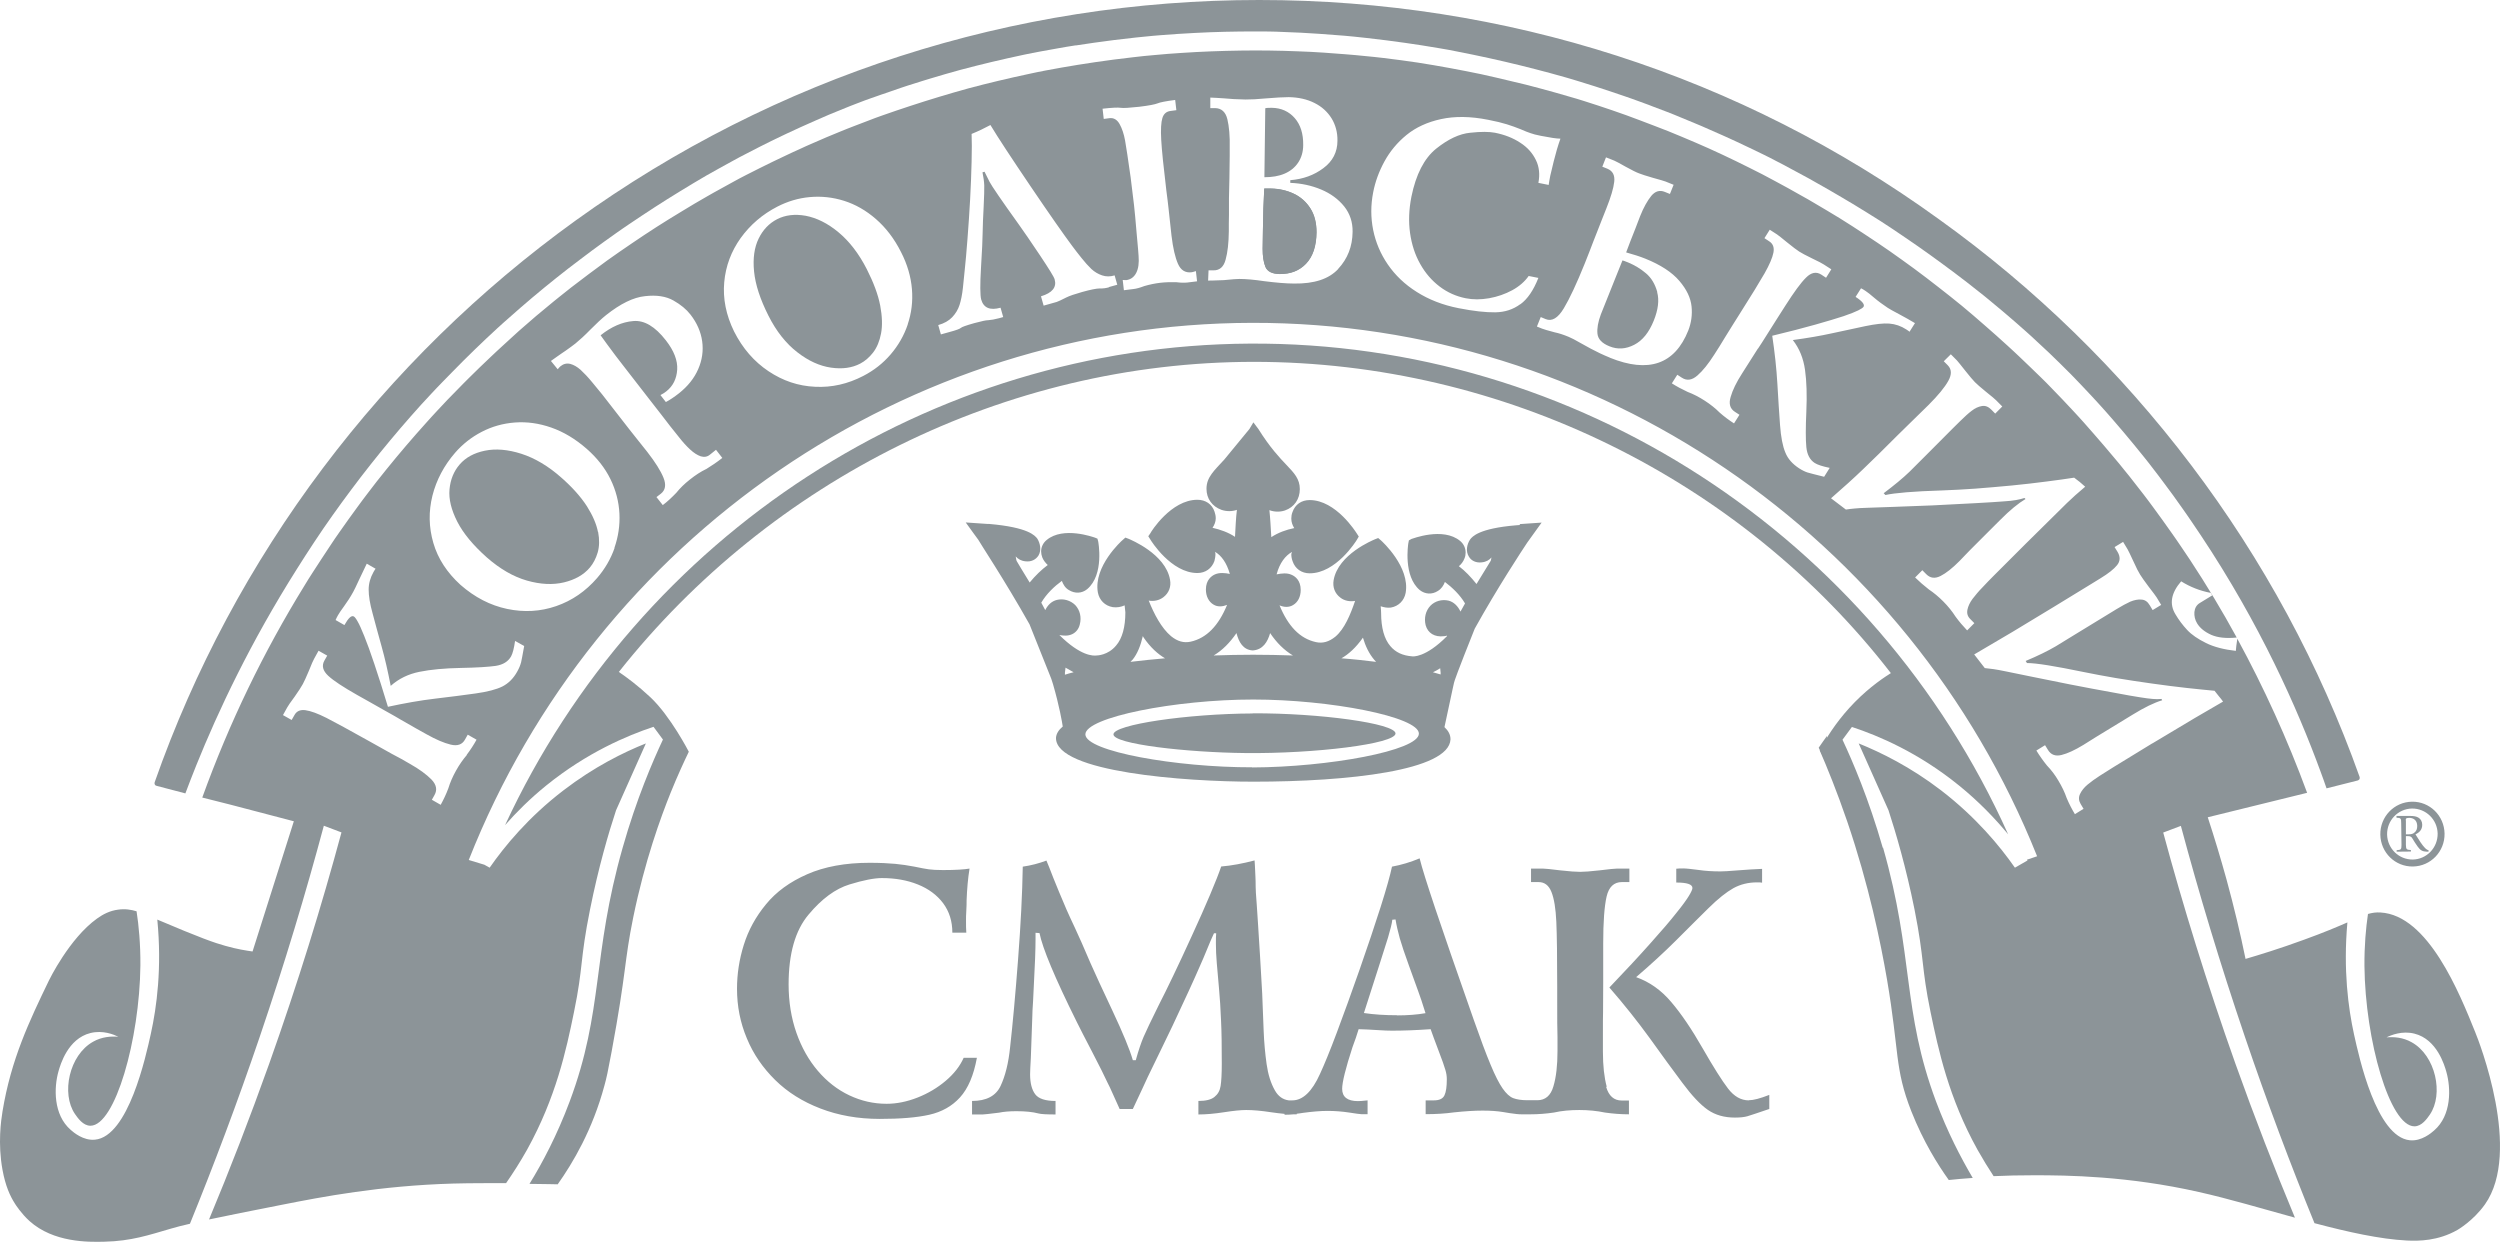
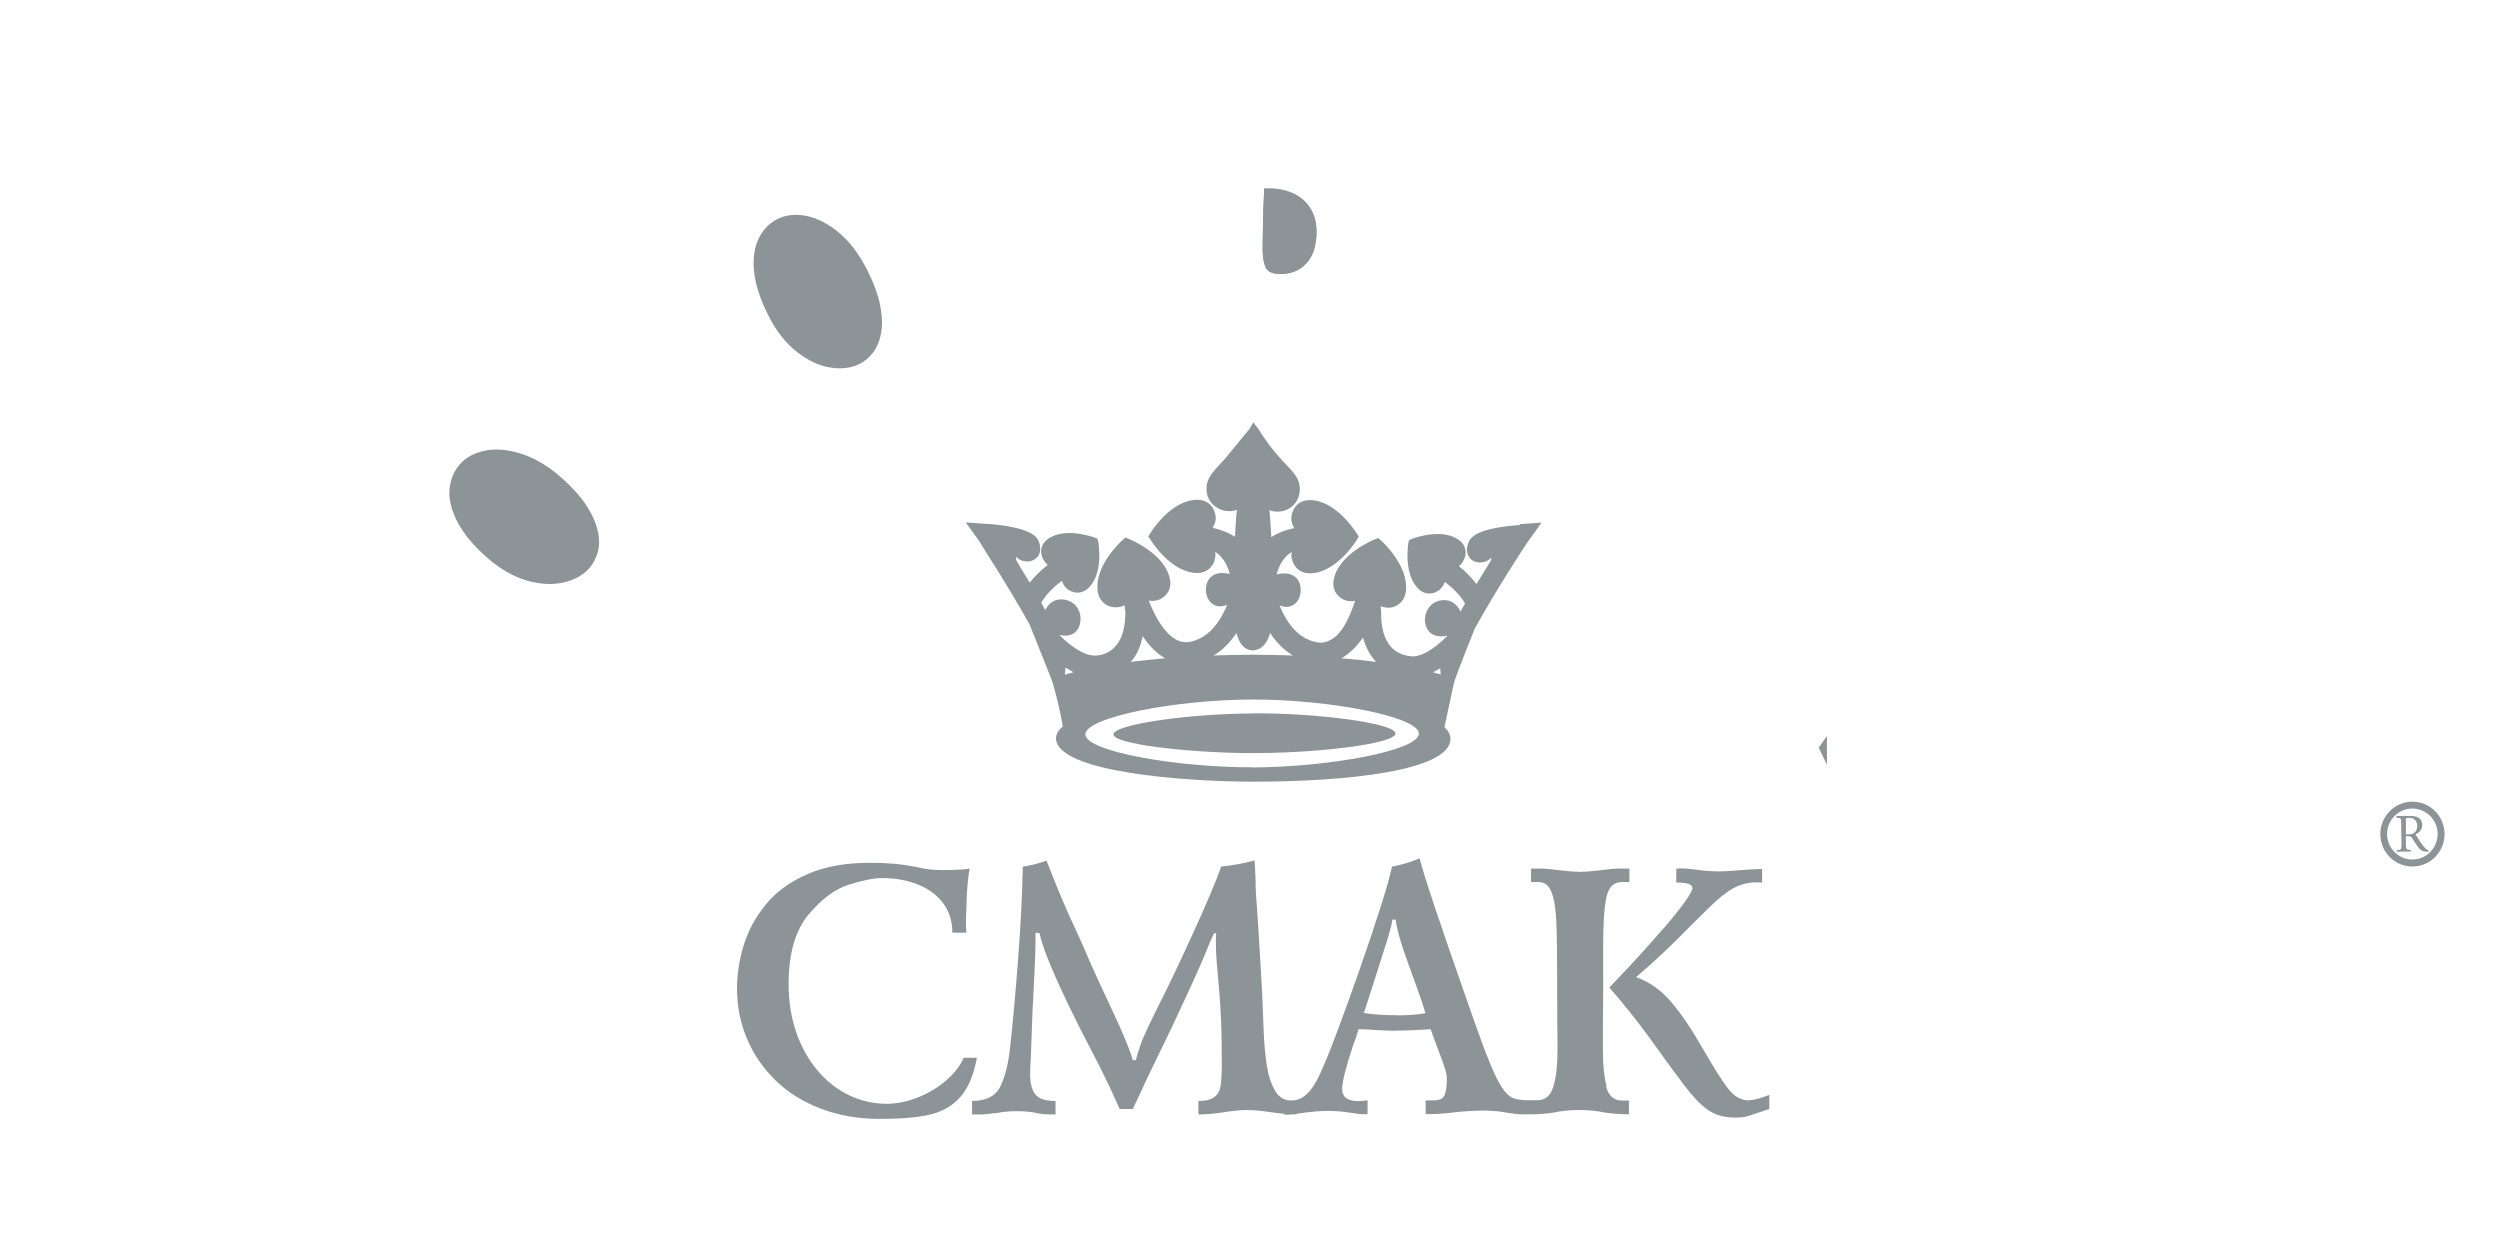
<svg xmlns="http://www.w3.org/2000/svg" width="153" height="76" viewBox="0 0 153 76" fill="none">
  <g id="Vector">
-     <path d="M79.45 9.947C79.648 9.648 79.756 9.285 79.756 8.876C79.765 8.186 79.594 7.633 79.234 7.224C78.875 6.816 78.407 6.607 77.84 6.598C77.669 6.598 77.534 6.598 77.435 6.625L77.381 10.846C77.84 10.846 78.254 10.782 78.614 10.628C78.974 10.474 79.252 10.247 79.45 9.947Z" fill="#8C9498" />
    <path d="M58.976 64.738C58.752 65.246 58.383 65.718 57.879 66.145C57.375 66.572 56.8 66.916 56.152 67.171C55.504 67.425 54.874 67.552 54.263 67.552C53.462 67.552 52.706 67.379 51.978 67.034C51.249 66.689 50.611 66.19 50.053 65.537C49.495 64.883 49.054 64.103 48.739 63.204C48.425 62.306 48.263 61.317 48.263 60.246C48.263 58.367 48.667 56.942 49.486 55.971C50.296 55 51.132 54.392 51.987 54.129C52.842 53.865 53.507 53.738 53.966 53.738C54.785 53.738 55.513 53.865 56.17 54.129C56.827 54.392 57.339 54.773 57.717 55.272C58.095 55.78 58.284 56.379 58.284 57.078H59.138C59.12 56.888 59.12 56.624 59.12 56.298C59.12 56.18 59.12 55.998 59.138 55.735C59.156 55.472 59.156 55.263 59.156 55.1C59.183 54.401 59.237 53.756 59.336 53.157C59.021 53.212 58.482 53.248 57.717 53.248C57.33 53.248 57.042 53.23 56.844 53.203C56.647 53.175 56.35 53.121 55.963 53.039C55.576 52.967 55.18 52.903 54.785 52.867C54.389 52.831 53.867 52.803 53.219 52.803C51.735 52.803 50.458 53.039 49.405 53.502C48.344 53.965 47.498 54.582 46.877 55.345C46.248 56.107 45.798 56.933 45.519 57.831C45.24 58.721 45.105 59.619 45.105 60.509C45.105 61.58 45.303 62.587 45.708 63.549C46.104 64.511 46.688 65.355 47.444 66.1C48.2 66.844 49.126 67.425 50.215 67.842C51.303 68.26 52.509 68.477 53.84 68.477C55.099 68.477 56.107 68.396 56.871 68.223C57.636 68.051 58.266 67.697 58.752 67.161C59.246 66.617 59.588 65.818 59.786 64.738H58.967H58.976ZM98.332 66.508C98.179 65.945 98.098 65.228 98.098 64.357V63.431C98.098 62.633 98.098 62.142 98.107 61.943C98.107 61.743 98.116 61.144 98.116 60.137V57.732C98.116 56.416 98.188 55.463 98.323 54.873C98.458 54.283 98.773 53.983 99.259 53.983H99.718V53.157H98.971C98.836 53.157 98.476 53.194 97.891 53.266C97.334 53.33 96.938 53.357 96.704 53.357C96.461 53.357 96.056 53.33 95.49 53.266C94.905 53.194 94.554 53.157 94.419 53.157H93.699V53.983H94.158C94.527 53.983 94.788 54.183 94.95 54.591C95.112 55 95.211 55.608 95.247 56.416C95.283 57.223 95.301 58.567 95.301 60.418V61.326C95.301 62.288 95.301 63.005 95.319 63.495V64.312C95.319 65.201 95.238 65.927 95.067 66.49C94.905 67.052 94.572 67.334 94.086 67.334H93.475C93.115 67.334 92.827 67.288 92.611 67.207C92.395 67.125 92.179 66.925 91.963 66.617C91.747 66.308 91.496 65.818 91.226 65.165C90.947 64.502 90.605 63.586 90.191 62.406C89.13 59.383 88.347 57.123 87.843 55.617C87.34 54.11 87.016 53.085 86.881 52.531C86.323 52.767 85.765 52.931 85.19 53.039C85.082 53.548 84.857 54.364 84.497 55.499C84.137 56.633 83.705 57.913 83.211 59.329C82.716 60.745 82.248 62.034 81.816 63.186C81.385 64.339 81.034 65.183 80.782 65.727C80.296 66.808 79.729 67.343 79.091 67.343H78.875C78.515 67.298 78.227 67.098 78.02 66.726C77.777 66.299 77.606 65.764 77.516 65.119C77.426 64.475 77.363 63.794 77.336 63.095C77.309 62.397 77.273 61.625 77.246 60.799C77.21 60.209 77.183 59.737 77.165 59.383C77.147 59.038 77.129 58.73 77.112 58.476C77.067 57.713 77.022 57.042 76.986 56.47C76.95 55.898 76.923 55.526 76.914 55.381C76.869 54.891 76.842 54.41 76.842 53.92C76.842 53.765 76.824 53.557 76.815 53.275C76.806 52.994 76.788 52.794 76.779 52.658C76.059 52.849 75.375 52.976 74.737 53.03C74.602 53.43 74.377 54.001 74.062 54.746C73.747 55.49 73.378 56.325 72.947 57.26C72.524 58.194 72.137 59.011 71.804 59.71C71.471 60.409 71.174 61.008 70.914 61.516C70.437 62.478 70.131 63.123 69.987 63.459C69.843 63.794 69.681 64.266 69.51 64.883H69.33C69.141 64.23 68.728 63.232 68.089 61.87C67.45 60.518 67.001 59.538 66.74 58.948C66.335 57.995 66.02 57.287 65.795 56.806C65.57 56.334 65.399 55.953 65.273 55.671C64.931 54.873 64.662 54.228 64.464 53.729C64.275 53.23 64.131 52.876 64.041 52.667C63.582 52.84 63.096 52.967 62.593 53.039C62.566 54.709 62.467 56.606 62.305 58.73C62.143 60.854 61.981 62.642 61.819 64.085C61.72 65.065 61.522 65.855 61.234 66.463C60.947 67.071 60.362 67.379 59.489 67.379V68.205H60.146C60.218 68.205 60.551 68.169 61.135 68.096C61.441 68.033 61.792 68.005 62.206 68.005C62.755 68.005 63.204 68.051 63.546 68.142C63.708 68.187 64.059 68.205 64.599 68.205V67.379C63.978 67.379 63.564 67.243 63.357 66.971C63.15 66.699 63.042 66.29 63.042 65.746C63.042 65.555 63.06 65.228 63.087 64.747C63.105 64.366 63.132 63.522 63.177 62.224C63.177 62.015 63.195 61.707 63.222 61.307C63.24 60.908 63.258 60.6 63.267 60.382C63.339 59.075 63.375 58.104 63.375 57.459V57.087L63.618 57.105C63.798 58.022 64.554 59.837 65.903 62.551C66.092 62.932 66.407 63.549 66.848 64.393C67.288 65.237 67.594 65.855 67.774 66.245C67.873 66.435 67.972 66.644 68.071 66.871C68.17 67.089 68.323 67.425 68.521 67.869H69.33C69.78 66.907 70.095 66.245 70.248 65.9C70.635 65.11 70.905 64.538 71.076 64.194C71.246 63.849 71.471 63.368 71.768 62.76C72.506 61.19 73.064 59.982 73.432 59.129C73.576 58.812 73.72 58.467 73.873 58.095C74.026 57.722 74.161 57.396 74.296 57.114H74.431C74.413 57.26 74.413 57.477 74.413 57.759C74.413 58.113 74.431 58.512 74.467 58.939C74.503 59.365 74.548 59.883 74.602 60.482C74.656 61.081 74.701 61.743 74.728 62.46C74.764 63.177 74.773 64.058 74.773 65.11C74.773 65.727 74.746 66.181 74.701 66.463C74.656 66.753 74.53 66.971 74.323 67.134C74.125 67.298 73.792 67.379 73.342 67.379V68.205C73.801 68.205 74.323 68.16 74.908 68.069C75.492 67.978 75.942 67.933 76.266 67.933C76.689 67.933 77.201 67.978 77.786 68.069C78.074 68.114 78.353 68.142 78.614 68.169V68.223C78.794 68.223 78.983 68.214 79.18 68.196C79.234 68.196 79.306 68.196 79.36 68.196V68.16C79.495 68.142 79.621 68.132 79.756 68.105C80.305 68.033 80.8 67.987 81.249 67.987C81.699 67.987 82.149 68.024 82.563 68.087C82.977 68.151 83.228 68.187 83.309 68.187H83.696V67.343C83.4 67.379 83.202 67.388 83.103 67.388C82.464 67.388 82.14 67.134 82.14 66.635C82.14 66.245 82.347 65.392 82.77 64.094C82.923 63.685 83.049 63.322 83.148 62.986C83.516 62.996 83.894 63.014 84.299 63.041C84.695 63.068 84.992 63.077 85.19 63.077C85.864 63.077 86.656 63.05 87.555 62.986C87.636 63.222 87.789 63.64 88.023 64.257C88.257 64.865 88.401 65.274 88.455 65.473C88.518 65.673 88.545 65.864 88.545 66.045C88.545 66.499 88.5 66.826 88.401 67.034C88.302 67.243 88.086 67.343 87.753 67.343H87.25V68.187C87.879 68.187 88.455 68.151 88.977 68.078C89.66 68.005 90.245 67.969 90.731 67.969C91.217 67.969 91.63 67.996 92.008 68.06C92.125 68.078 92.26 68.096 92.395 68.124C92.539 68.142 92.674 68.16 92.809 68.178C92.944 68.196 93.052 68.196 93.124 68.196H93.672C94.131 68.196 94.608 68.16 95.103 68.087C95.579 67.978 96.101 67.933 96.659 67.933C97.217 67.933 97.747 67.987 98.215 68.087C98.728 68.16 99.214 68.196 99.691 68.196V67.352H99.25C98.773 67.352 98.458 67.071 98.296 66.517M85.513 62.133C84.758 62.133 84.074 62.088 83.471 61.997C84.299 59.429 84.785 57.895 84.947 57.378C85.1 56.86 85.19 56.497 85.208 56.288L85.406 56.27C85.469 56.652 85.558 57.033 85.666 57.423C85.774 57.804 85.963 58.367 86.233 59.111C86.503 59.855 86.683 60.364 86.791 60.654C86.899 60.944 87.052 61.389 87.241 62.006C86.728 62.097 86.143 62.142 85.504 62.142M107.031 67.343C106.545 67.343 106.122 67.098 105.754 66.617C105.385 66.136 104.863 65.31 104.197 64.148C103.532 62.986 102.893 62.043 102.281 61.326C101.67 60.6 100.95 60.091 100.131 59.801C101.031 59.029 101.849 58.276 102.569 57.559C103.289 56.833 103.954 56.18 104.548 55.59C105.142 55 105.664 54.591 106.086 54.355C106.518 54.119 106.995 54.001 107.535 54.001C107.67 54.001 107.769 54.001 107.84 54.02V53.175C107.4 53.194 106.905 53.221 106.365 53.266C105.816 53.312 105.466 53.33 105.295 53.33C104.818 53.33 104.359 53.303 103.936 53.239C103.505 53.185 103.199 53.148 103.019 53.148C102.848 53.148 102.695 53.148 102.587 53.166V54.011C103.244 54.011 103.577 54.119 103.577 54.346C103.577 54.428 103.505 54.591 103.361 54.827C103.217 55.063 102.965 55.417 102.587 55.88C102.218 56.352 101.688 56.969 100.995 57.741C100.311 58.512 99.475 59.411 98.494 60.436C99.403 61.48 100.23 62.524 100.968 63.54C101.705 64.566 102.362 65.473 102.956 66.263C103.541 67.052 104.062 67.606 104.521 67.924C104.98 68.241 105.529 68.396 106.176 68.396C106.5 68.396 106.752 68.368 106.941 68.314C107.13 68.26 107.58 68.105 108.281 67.869V67.007C107.724 67.225 107.31 67.334 107.031 67.334" fill="#8C9498" />
    <path fill-rule="evenodd" clip-rule="evenodd" d="M147.61 49.064C148.698 49.046 149.589 49.917 149.607 51.016C149.625 52.114 148.761 53.012 147.673 53.03C146.584 53.048 145.694 52.177 145.676 51.079C145.658 49.981 146.522 49.082 147.61 49.064ZM147.61 49.482C148.465 49.473 149.166 50.153 149.184 51.016C149.193 51.878 148.519 52.586 147.664 52.604C146.809 52.613 146.108 51.932 146.09 51.07C146.081 50.208 146.755 49.5 147.61 49.482Z" fill="#8C9498" />
    <path d="M148.644 52.041C148.573 52.023 148.492 51.987 148.402 51.887C148.321 51.805 148.249 51.714 148.132 51.542C148.033 51.397 147.889 51.17 147.826 51.061C148.069 50.952 148.24 50.77 148.24 50.48C148.24 50.28 148.15 50.126 148.015 50.044C147.889 49.963 147.727 49.935 147.484 49.935H146.665V50.044C146.926 50.062 146.953 50.072 146.953 50.362L146.971 51.705C146.971 51.987 146.944 52.014 146.674 52.032V52.123L147.547 52.114V52.023C147.277 52.005 147.25 51.987 147.241 51.705V51.17H147.34C147.511 51.17 147.574 51.206 147.628 51.297C147.727 51.46 147.853 51.669 147.97 51.823C148.123 52.041 148.267 52.114 148.51 52.123C148.546 52.123 148.582 52.123 148.626 52.123V52.032H148.635L148.644 52.041ZM147.241 51.061V50.235C147.223 50.144 147.241 50.108 147.259 50.09C147.286 50.072 147.34 50.053 147.439 50.053C147.691 50.053 147.925 50.181 147.934 50.544C147.934 50.725 147.889 50.861 147.754 50.961C147.673 51.034 147.565 51.061 147.394 51.061H147.232H147.241Z" fill="#8C9498" />
    <path d="M76.662 43.664C72.659 43.682 68.143 44.345 68.143 44.944C68.143 45.543 72.65 46.051 76.221 46.087C80.458 46.133 85.397 45.525 85.406 44.889C85.406 44.272 80.737 43.637 76.662 43.655V43.664Z" fill="#8C9498" />
    <path d="M93.007 32.129C93.07 32.129 92.8 32.147 92.8 32.147C90.497 32.337 90.101 32.846 89.975 33.009C89.777 33.299 89.687 33.735 89.894 34.062C90.038 34.316 90.335 34.461 90.686 34.416C90.956 34.389 91.145 34.27 91.28 34.116C91.262 34.207 91.235 34.289 91.235 34.316C91.19 34.389 90.668 35.251 90.362 35.741C90.02 35.314 89.669 34.942 89.283 34.652C89.427 34.534 89.552 34.37 89.624 34.18C89.678 34.062 89.696 33.926 89.696 33.817C89.696 33.544 89.579 33.29 89.364 33.109C88.311 32.228 86.413 32.982 86.386 32.982L86.224 33.072L86.188 33.254C86.179 33.327 85.873 35.26 86.89 36.113C87.223 36.376 87.645 36.394 87.996 36.167C88.212 36.04 88.347 35.831 88.428 35.614C88.869 35.95 89.346 36.394 89.66 36.93C89.597 37.048 89.516 37.184 89.382 37.429C89.229 37.102 88.977 36.839 88.644 36.757C88.239 36.666 87.816 36.785 87.537 37.075C87.25 37.383 87.142 37.819 87.25 38.264C87.385 38.745 87.798 39.008 88.374 38.935C88.455 38.935 88.482 38.917 88.554 38.899V38.935C87.223 40.279 86.449 40.17 86.44 40.17C85.828 40.124 85.406 39.916 85.091 39.544C84.713 39.108 84.524 38.409 84.524 37.511C84.524 37.511 84.515 37.22 84.497 37.102C84.686 37.166 84.893 37.211 85.118 37.184C85.594 37.102 85.936 36.757 86.026 36.285C86.305 34.697 84.587 33.136 84.515 33.072L84.344 32.927L84.137 33.009C84.038 33.054 81.897 33.916 81.618 35.505C81.546 35.931 81.69 36.322 82.032 36.576C82.284 36.775 82.626 36.83 82.932 36.775C82.644 37.62 82.284 38.491 81.726 38.963C81.331 39.28 80.953 39.389 80.539 39.298C79.549 39.081 78.83 38.318 78.308 37.048C78.578 37.166 78.884 37.184 79.136 37.029C79.432 36.857 79.603 36.521 79.603 36.104C79.603 35.514 79.261 35.269 79.046 35.178C78.767 35.051 78.452 35.087 78.128 35.151C78.317 34.443 78.668 34.007 79.064 33.78C79.064 33.835 79.028 33.871 79.028 33.916C79.028 34.071 79.055 34.207 79.109 34.352C79.261 34.806 79.657 35.087 80.152 35.087C81.762 35.087 82.986 33.127 83.04 33.036L83.157 32.837L83.04 32.655C82.986 32.573 81.762 30.604 80.152 30.604C79.648 30.604 79.261 30.876 79.1 31.339C79.046 31.475 79.028 31.611 79.028 31.738C79.028 31.956 79.1 32.147 79.207 32.319C78.713 32.419 78.218 32.6 77.804 32.873C77.768 32.283 77.741 31.711 77.687 31.221C77.975 31.33 78.317 31.348 78.641 31.239C79.207 31.04 79.549 30.549 79.549 29.932C79.549 29.315 79.207 28.952 78.731 28.453C78.308 28.008 77.723 27.391 77.013 26.256L76.707 25.848L76.464 26.256L74.926 28.126C74.314 28.798 73.837 29.197 73.837 29.914C73.837 30.513 74.179 30.994 74.755 31.203C75.079 31.312 75.411 31.303 75.699 31.203C75.636 31.693 75.618 32.256 75.582 32.855C75.177 32.582 74.683 32.41 74.206 32.301C74.323 32.129 74.404 31.929 74.404 31.72C74.404 31.584 74.377 31.448 74.332 31.321C74.179 30.849 73.774 30.586 73.279 30.586C71.669 30.586 70.437 32.546 70.401 32.637L70.275 32.818L70.401 33.018C70.446 33.1 71.678 35.069 73.279 35.069C73.774 35.069 74.161 34.788 74.323 34.334C74.359 34.189 74.386 34.053 74.386 33.898C74.386 33.853 74.368 33.826 74.359 33.771C74.746 33.998 75.07 34.434 75.267 35.124C74.962 35.06 74.629 35.033 74.359 35.151C74.152 35.242 73.801 35.487 73.801 36.077C73.801 36.485 73.972 36.83 74.269 37.002C74.521 37.157 74.818 37.129 75.097 37.02C74.575 38.291 73.846 39.053 72.866 39.271C72.443 39.362 72.065 39.253 71.669 38.935C71.076 38.436 70.626 37.574 70.302 36.757C70.608 36.812 70.941 36.748 71.201 36.548C71.534 36.294 71.687 35.904 71.606 35.478C71.327 33.889 69.177 33.027 69.088 32.982L68.872 32.9L68.71 33.045C68.629 33.109 66.911 34.67 67.189 36.258C67.279 36.73 67.621 37.075 68.098 37.157C68.359 37.193 68.611 37.148 68.827 37.048C68.845 37.275 68.872 37.474 68.872 37.474C68.872 38.373 68.683 39.072 68.305 39.507C67.81 40.106 67.144 40.115 67.117 40.115C66.91 40.143 66.137 40.161 64.833 38.863C65.076 38.908 65.363 38.935 65.624 38.808C65.849 38.7 66.02 38.491 66.083 38.218C66.2 37.774 66.092 37.338 65.804 37.029C65.507 36.739 65.084 36.621 64.689 36.712C64.356 36.794 64.122 37.029 63.969 37.338C63.852 37.111 63.789 37.002 63.726 36.884C64.041 36.34 64.536 35.877 64.986 35.55C65.067 35.768 65.192 35.986 65.417 36.113C65.786 36.34 66.209 36.322 66.533 36.058C67.594 35.169 67.216 33.154 67.207 33.127L67.162 32.964L67.001 32.9C66.911 32.873 65.076 32.201 64.059 33.045C63.834 33.227 63.717 33.481 63.717 33.753C63.717 33.871 63.744 33.998 63.789 34.116C63.861 34.298 63.987 34.452 64.122 34.579C63.744 34.86 63.366 35.223 63.016 35.65C62.71 35.142 62.251 34.407 62.215 34.325C62.197 34.298 62.188 34.189 62.161 34.053C62.296 34.207 62.485 34.325 62.755 34.352C63.105 34.398 63.393 34.252 63.555 33.998C63.753 33.672 63.654 33.236 63.483 32.964C63.339 32.782 62.953 32.274 60.533 32.065H60.434L59.102 31.974L59.561 32.61L59.867 33.027C59.876 33.081 61.504 35.532 63.007 38.209C63.843 40.297 64.194 41.168 64.338 41.54L64.446 41.876C64.833 43.21 65.004 44.209 65.04 44.463C64.788 44.671 64.644 44.907 64.626 45.152V45.171C64.626 47.258 72.533 47.839 76.716 47.839C82.518 47.839 88.68 47.158 88.77 45.252V45.234C88.77 44.962 88.635 44.717 88.401 44.499L88.905 42.148L88.986 41.785C89.004 41.694 89.166 41.195 90.254 38.473C91.63 35.995 93.169 33.653 93.466 33.209L94.347 31.983L93.016 32.074L93.007 32.129ZM83.409 39.017C83.561 39.535 83.786 40.006 84.11 40.388C84.146 40.433 84.182 40.469 84.218 40.506C83.543 40.424 82.833 40.342 82.095 40.288C82.527 40.043 82.977 39.643 83.418 39.017H83.409ZM75.672 38.745C75.816 39.298 76.077 39.77 76.662 39.807C77.291 39.77 77.579 39.28 77.732 38.745C78.128 39.335 78.596 39.798 79.127 40.115C78.326 40.088 77.516 40.07 76.689 40.07C75.861 40.07 75.07 40.088 74.278 40.115C74.809 39.798 75.267 39.335 75.672 38.745ZM69.303 40.388C69.609 40.016 69.807 39.507 69.942 38.926C69.951 38.935 69.978 38.999 69.978 38.999C70.41 39.634 70.869 40.034 71.3 40.288C70.563 40.351 69.861 40.424 69.186 40.506C69.222 40.469 69.258 40.433 69.294 40.388H69.303ZM65.174 41.286C65.174 41.286 65.174 41.214 65.174 41.168C65.174 41.168 65.192 40.996 65.21 40.86C65.39 40.968 65.552 41.059 65.705 41.141C65.516 41.186 65.336 41.241 65.165 41.295L65.174 41.286ZM76.644 46.959C71.993 46.968 66.434 45.987 66.425 44.944C66.425 43.9 71.93 42.811 76.698 42.811C81.376 42.811 86.836 43.864 86.836 44.898C86.836 45.942 81.285 46.95 76.635 46.968L76.644 46.959ZM87.699 41.141C87.834 41.077 87.987 40.996 88.14 40.896C88.149 41.005 88.167 41.168 88.167 41.168C88.167 41.204 88.167 41.241 88.167 41.277C88.014 41.232 87.861 41.186 87.69 41.141H87.699Z" fill="#8C9498" />
    <path d="M111.808 45.044C111.646 45.27 111.475 45.506 111.304 45.761C111.475 46.105 111.646 46.45 111.808 46.795V45.044Z" fill="#8C9498" />
    <path d="M36.595 32.555C36.505 32.083 36.281 31.557 35.921 30.985C35.552 30.413 35.03 29.823 34.346 29.224C33.546 28.516 32.727 28.035 31.909 27.772C31.09 27.509 30.343 27.445 29.678 27.582C29.012 27.718 28.499 27.999 28.131 28.426C27.771 28.843 27.564 29.351 27.51 29.95C27.456 30.549 27.618 31.203 27.987 31.929C28.355 32.646 28.958 33.372 29.795 34.116C30.604 34.824 31.423 35.296 32.251 35.532C33.078 35.768 33.834 35.804 34.517 35.641C35.192 35.478 35.723 35.178 36.092 34.742C36.308 34.488 36.469 34.18 36.577 33.817C36.685 33.445 36.694 33.027 36.604 32.546L36.595 32.555Z" fill="#8C9498" />
-     <path d="M101.427 17.88C101.292 17.389 101.067 17.008 100.734 16.727C100.401 16.445 100.041 16.228 99.645 16.064C99.475 15.992 99.358 15.955 99.295 15.937L98.89 16.945L97.972 19.241C97.801 19.704 97.729 20.103 97.765 20.43C97.801 20.756 98.044 21.011 98.494 21.192C98.998 21.401 99.502 21.365 100.014 21.101C100.527 20.838 100.923 20.339 101.211 19.622C101.481 18.95 101.553 18.37 101.418 17.88H101.427Z" fill="#8C9498" />
    <path d="M53.867 18.696C53.741 18.034 53.462 17.29 53.048 16.473C52.563 15.52 51.978 14.766 51.312 14.213C50.647 13.659 49.972 13.332 49.306 13.205C48.641 13.087 48.056 13.16 47.561 13.414C47.066 13.668 46.688 14.068 46.428 14.603C46.167 15.139 46.068 15.81 46.149 16.618C46.23 17.426 46.526 18.324 47.03 19.323C47.516 20.285 48.11 21.029 48.793 21.555C49.477 22.091 50.17 22.399 50.853 22.499C51.546 22.599 52.14 22.517 52.644 22.254C52.94 22.1 53.201 21.873 53.435 21.573C53.669 21.265 53.831 20.884 53.921 20.403C54.011 19.931 53.993 19.359 53.867 18.687V18.696Z" fill="#8C9498" />
    <path d="M77.795 11.535H77.372C77.327 12.352 77.3 13.187 77.291 14.049L77.273 15.229C77.273 15.674 77.327 16.037 77.444 16.328C77.561 16.609 77.858 16.763 78.317 16.763C78.974 16.772 79.513 16.564 79.927 16.128C80.341 15.692 80.557 15.057 80.566 14.213C80.566 13.65 80.449 13.16 80.197 12.761C79.945 12.361 79.603 12.053 79.18 11.853C78.758 11.653 78.29 11.544 77.786 11.535H77.795Z" fill="#8C9498" />
    <path d="M78.326 16.772C78.983 16.781 79.522 16.573 79.936 16.137C80.35 15.701 80.566 15.066 80.575 14.222C80.575 13.659 80.458 13.169 80.206 12.77C79.954 12.37 79.612 12.062 79.189 11.862C78.767 11.662 78.299 11.554 77.795 11.544H77.372C77.327 12.361 77.3 13.196 77.291 14.059L77.273 15.238C77.273 15.683 77.327 16.046 77.444 16.337C77.561 16.618 77.858 16.772 78.317 16.772H78.326Z" fill="#8C9498" />
-     <path d="M9.582 48.093L11.345 48.556C11.552 48.011 11.768 47.44 12.011 46.841C13.36 43.492 15.33 39.317 18.163 34.833C18.334 34.561 18.514 34.28 18.694 33.998C18.874 33.726 19.054 33.454 19.234 33.172C19.414 32.9 19.603 32.628 19.783 32.355C19.963 32.092 20.151 31.82 20.34 31.557C20.529 31.294 20.718 31.03 20.907 30.767C21.096 30.504 21.294 30.25 21.483 29.987C21.672 29.733 21.87 29.469 22.067 29.215C22.265 28.961 22.463 28.707 22.661 28.453C22.859 28.199 23.066 27.954 23.264 27.7C23.462 27.454 23.669 27.2 23.876 26.955C24.083 26.71 24.289 26.465 24.496 26.22C24.703 25.975 24.91 25.739 25.126 25.494C25.333 25.258 25.549 25.022 25.765 24.777C25.981 24.541 26.197 24.305 26.412 24.078C26.628 23.851 26.844 23.615 27.069 23.389C27.285 23.162 27.51 22.935 27.735 22.708C27.96 22.481 28.175 22.263 28.4 22.036C28.625 21.818 28.85 21.591 29.075 21.374C29.3 21.156 29.525 20.938 29.759 20.72C29.831 20.648 29.903 20.584 29.984 20.512C30.137 20.366 30.299 20.221 30.451 20.076C30.685 19.867 30.919 19.649 31.153 19.45C31.387 19.241 31.621 19.032 31.855 18.832C32.098 18.624 32.331 18.424 32.565 18.224C32.808 18.025 33.042 17.825 33.285 17.625C33.528 17.426 33.771 17.226 34.014 17.035C34.257 16.836 34.499 16.645 34.751 16.454C34.994 16.264 35.246 16.073 35.489 15.892C35.741 15.701 35.993 15.511 36.236 15.329C36.487 15.148 36.739 14.957 36.982 14.785C37.234 14.603 37.486 14.422 37.747 14.24C37.999 14.059 38.26 13.886 38.511 13.714C38.772 13.541 39.024 13.369 39.285 13.196C39.546 13.024 39.807 12.851 40.059 12.688C40.32 12.516 40.581 12.352 40.841 12.189C41.102 12.025 41.372 11.862 41.633 11.699C41.903 11.535 42.164 11.372 42.425 11.218C42.694 11.054 42.964 10.9 43.225 10.746C43.495 10.591 43.765 10.437 44.035 10.292C44.314 10.138 44.584 9.993 44.844 9.847C45.123 9.693 45.393 9.548 45.663 9.412C45.942 9.266 46.221 9.121 46.491 8.985C46.769 8.84 47.048 8.704 47.327 8.568C47.615 8.431 47.894 8.295 48.164 8.168C48.452 8.032 48.739 7.896 49.009 7.778C49.306 7.642 49.585 7.515 49.864 7.397C50.161 7.27 50.449 7.143 50.718 7.025C51.024 6.898 51.312 6.78 51.582 6.671C51.897 6.544 52.185 6.426 52.455 6.326C52.779 6.199 53.075 6.09 53.336 5.999C53.435 5.963 53.534 5.927 53.624 5.899C53.813 5.827 54.02 5.763 54.227 5.691C54.506 5.591 54.803 5.491 55.117 5.382C55.405 5.282 55.702 5.191 56.017 5.092C56.314 5.001 56.611 4.901 56.925 4.81C57.222 4.719 57.528 4.629 57.843 4.538C58.149 4.447 58.455 4.365 58.779 4.275C59.084 4.193 59.399 4.111 59.723 4.03C60.038 3.948 60.353 3.875 60.686 3.794C61.001 3.721 61.333 3.639 61.666 3.567C61.99 3.494 62.323 3.422 62.665 3.349C62.998 3.276 63.339 3.213 63.681 3.149C64.023 3.086 64.374 3.022 64.734 2.959C65.094 2.895 65.453 2.832 65.822 2.777C65.84 2.777 65.849 2.777 65.867 2.777C66.227 2.723 66.596 2.668 66.965 2.614C67.369 2.559 67.774 2.505 68.188 2.45C68.629 2.396 69.07 2.342 69.519 2.296C69.699 2.278 69.879 2.26 70.059 2.242C70.392 2.205 70.725 2.178 71.058 2.151C71.741 2.097 72.434 2.051 73.144 2.015C74.341 1.951 75.573 1.924 76.842 1.924C77.309 1.924 77.912 1.924 78.614 1.96C79.234 1.979 79.945 2.015 80.728 2.069C81.213 2.106 81.735 2.142 82.284 2.187C82.473 2.205 82.671 2.224 82.869 2.242C83.112 2.269 83.364 2.296 83.624 2.323C84.02 2.369 84.434 2.414 84.848 2.469C85.217 2.514 85.603 2.568 85.99 2.623C86.332 2.668 86.674 2.723 87.025 2.777C87.043 2.777 87.061 2.777 87.079 2.786C87.421 2.841 87.771 2.904 88.131 2.959C88.464 3.013 88.806 3.077 89.157 3.149C89.49 3.213 89.822 3.276 90.155 3.349C90.479 3.413 90.803 3.485 91.136 3.558C91.451 3.63 91.774 3.703 92.098 3.776C92.413 3.848 92.728 3.921 93.043 4.002C93.349 4.075 93.663 4.157 93.978 4.238C94.284 4.32 94.59 4.402 94.905 4.483C95.211 4.565 95.507 4.656 95.822 4.738C96.119 4.828 96.425 4.91 96.731 5.01C97.028 5.101 97.325 5.191 97.63 5.291C97.927 5.382 98.224 5.482 98.521 5.582C98.818 5.681 99.106 5.781 99.403 5.881C99.691 5.981 99.987 6.081 100.275 6.19C100.41 6.235 100.536 6.28 100.671 6.335C100.833 6.389 100.986 6.453 101.148 6.516C101.436 6.625 101.723 6.734 102.011 6.843C102.299 6.952 102.587 7.07 102.866 7.188C103.154 7.306 103.433 7.424 103.721 7.542C104.008 7.66 104.287 7.778 104.566 7.905C104.845 8.032 105.133 8.15 105.412 8.277C105.691 8.404 105.969 8.531 106.248 8.658C106.527 8.785 106.806 8.922 107.076 9.049C107.355 9.185 107.625 9.312 107.903 9.448C108.182 9.584 108.452 9.72 108.722 9.865C108.992 10.002 109.271 10.147 109.532 10.292C109.802 10.437 110.071 10.582 110.341 10.728C110.611 10.873 110.881 11.018 111.142 11.172C111.412 11.327 111.682 11.472 111.942 11.626C112.212 11.78 112.473 11.935 112.734 12.089C113.004 12.243 113.265 12.407 113.526 12.561C113.787 12.724 114.047 12.879 114.308 13.042C114.569 13.205 114.83 13.369 115.091 13.532C115.352 13.705 115.613 13.868 115.865 14.04C116.125 14.213 116.377 14.385 116.629 14.558C116.89 14.73 117.142 14.912 117.394 15.084C117.646 15.266 117.898 15.438 118.149 15.62C118.401 15.801 118.653 15.983 118.896 16.164C119.148 16.355 119.4 16.536 119.643 16.718C119.895 16.908 120.137 17.099 120.38 17.28C120.632 17.48 120.875 17.671 121.118 17.861C121.37 18.061 121.613 18.252 121.847 18.451C122.09 18.651 122.332 18.851 122.566 19.05C122.809 19.259 123.052 19.459 123.277 19.658C123.52 19.876 123.754 20.076 123.979 20.276C124.221 20.493 124.455 20.702 124.671 20.911C124.914 21.138 125.148 21.355 125.364 21.555C125.616 21.791 125.841 22.018 126.048 22.218C126.317 22.481 126.542 22.708 126.722 22.889C126.767 22.935 126.812 22.98 126.857 23.026C127.037 23.207 127.208 23.398 127.388 23.579C127.613 23.815 127.829 24.042 128.045 24.278C128.26 24.514 128.485 24.75 128.692 24.986C128.908 25.231 129.124 25.467 129.331 25.712C129.547 25.957 129.754 26.202 129.961 26.447C130.168 26.692 130.374 26.946 130.581 27.191C130.788 27.445 130.995 27.7 131.193 27.945C131.4 28.199 131.598 28.453 131.796 28.716C131.994 28.979 132.201 29.233 132.389 29.497C132.587 29.76 132.785 30.023 132.974 30.286C133.172 30.558 133.361 30.822 133.55 31.094C133.739 31.366 133.937 31.639 134.117 31.911C134.306 32.183 134.494 32.464 134.674 32.737C138.327 38.218 140.602 43.364 142.015 47.213C142.15 47.567 142.267 47.911 142.384 48.247L144.291 47.766C144.336 47.757 144.372 47.721 144.399 47.685C144.417 47.639 144.426 47.594 144.408 47.548C141.97 40.696 138.497 34.27 134.09 28.453C129.727 22.69 124.545 17.634 118.671 13.423C106.518 4.62 92.116 0 77.058 0C61.999 0 47.48 4.665 35.228 13.496C29.336 17.743 24.128 22.844 19.765 28.643C15.348 34.516 11.884 40.987 9.465 47.875C9.447 47.921 9.456 47.966 9.474 48.011C9.492 48.057 9.537 48.084 9.582 48.093Z" fill="#8C9498" />
-     <path d="M115.226 51.887C114.371 48.901 113.382 46.596 112.761 45.27C112.95 45.007 113.148 44.744 113.337 44.49C114.965 45.025 117.412 46.06 119.895 48.075C121.127 49.073 122.117 50.117 122.899 51.061C114.677 32.764 96.452 20.902 76.464 21.029C56.898 21.147 39.15 32.728 30.91 50.498C31.603 49.709 32.44 48.874 33.438 48.066C35.921 46.06 38.359 45.025 39.996 44.481C40.185 44.744 40.383 45.007 40.572 45.261C39.951 46.586 38.952 48.892 38.107 51.878C36.218 58.521 36.955 61.825 34.859 67.425C34.095 69.467 33.204 71.155 32.404 72.453C33.411 72.462 34.131 72.48 34.131 72.48C35.057 71.173 36.263 69.149 36.991 66.435C37.117 65.982 37.207 65.573 37.432 64.357C38.35 59.411 38.197 58.866 38.754 56.143C39.465 52.676 40.437 50.017 41.048 48.501C41.471 47.458 41.867 46.605 42.155 46.006C42.155 46.006 41.03 43.818 39.798 42.666C39.051 41.967 38.367 41.459 37.873 41.123C47.147 29.415 61.486 22.145 76.743 22.145C91.999 22.145 106.536 29.324 115.721 41.195C115.01 41.64 114.092 42.321 113.184 43.319C112.32 44.272 111.745 45.198 111.367 45.924C111.808 46.94 112.419 48.429 113.049 50.271C114.371 54.147 115.091 57.65 115.487 59.955C116.242 64.393 115.937 65.364 116.971 68.005C117.709 69.875 118.608 71.3 119.265 72.217C119.697 72.171 120.191 72.126 120.731 72.09C119.994 70.837 119.184 69.276 118.491 67.425C116.395 61.825 117.142 58.521 115.244 51.878L115.226 51.887Z" fill="#8C9498" />
-     <path d="M151.487 63.177C150.525 60.79 148.608 56.007 145.685 55.844C145.406 55.826 145.181 55.862 144.92 55.935C144.794 56.788 144.695 57.868 144.704 59.12C144.749 63.649 146.252 68.931 147.763 68.931C148.213 68.931 148.537 68.459 148.707 68.214C149.562 66.962 149.067 64.602 147.592 63.785C147.061 63.486 146.504 63.449 146.054 63.486C146.333 63.35 147.007 63.068 147.763 63.259C149.148 63.604 149.607 65.21 149.715 65.591C150.003 66.599 150.039 68.26 148.968 69.185C148.806 69.331 148.195 69.857 147.484 69.784C145.433 69.585 144.372 64.684 144.066 63.304C143.715 61.698 143.4 59.356 143.661 56.452C143.058 56.715 142.231 57.069 140.998 57.514C139.514 58.058 138.264 58.44 137.427 58.685C137.112 57.142 136.725 55.517 136.267 53.838C135.898 52.504 135.511 51.224 135.115 50.017C137.139 49.518 139.172 49.019 141.196 48.52C139.991 45.243 138.56 42.094 136.923 39.09C136.869 39.444 136.842 39.689 136.833 39.834C136.114 39.752 135.502 39.598 135.007 39.353C134.512 39.108 134.126 38.845 133.856 38.554C133.586 38.264 133.343 37.946 133.136 37.592C132.749 36.957 132.875 36.285 133.487 35.577C134.036 35.922 134.638 36.158 135.295 36.285L135.385 36.44L134.629 36.903C134.431 37.02 134.324 37.211 134.297 37.456C134.279 37.701 134.333 37.937 134.467 38.155C134.638 38.436 134.926 38.672 135.331 38.854C135.727 39.026 136.24 39.081 136.887 39.017C135.997 37.383 135.043 35.804 134.027 34.261C133.847 33.989 133.667 33.717 133.478 33.445C133.298 33.172 133.109 32.909 132.92 32.637C132.731 32.374 132.542 32.101 132.353 31.838C132.165 31.575 131.976 31.312 131.778 31.049C131.589 30.785 131.391 30.531 131.193 30.268C130.995 30.014 130.797 29.76 130.599 29.506C130.401 29.252 130.204 28.997 129.997 28.752C129.799 28.498 129.592 28.253 129.385 28.008C129.178 27.763 128.971 27.518 128.764 27.273C128.557 27.028 128.35 26.792 128.144 26.556C127.937 26.32 127.721 26.075 127.514 25.839C127.298 25.603 127.091 25.367 126.875 25.14C126.659 24.913 126.443 24.677 126.227 24.45C126.012 24.224 125.796 23.997 125.571 23.77C125.355 23.543 125.13 23.316 124.905 23.098C124.68 22.88 124.455 22.662 124.23 22.445C124.006 22.227 123.781 22.009 123.556 21.8C123.331 21.582 123.097 21.374 122.872 21.165C122.638 20.956 122.413 20.747 122.179 20.539C121.946 20.33 121.712 20.13 121.478 19.922C121.244 19.722 121.01 19.513 120.776 19.313C120.542 19.114 120.299 18.914 120.065 18.714C119.823 18.515 119.589 18.324 119.346 18.134C119.103 17.943 118.86 17.752 118.617 17.562C118.374 17.371 118.131 17.181 117.889 16.999C117.646 16.818 117.394 16.627 117.151 16.445C116.908 16.264 116.656 16.082 116.413 15.91C116.161 15.729 115.91 15.556 115.658 15.374C115.406 15.202 115.154 15.03 114.902 14.857C114.65 14.685 114.398 14.521 114.137 14.349C113.886 14.186 113.625 14.013 113.373 13.85C113.121 13.686 112.86 13.523 112.599 13.36C112.338 13.196 112.077 13.042 111.817 12.888C111.556 12.733 111.295 12.579 111.034 12.425C110.773 12.271 110.512 12.116 110.242 11.971C109.981 11.826 109.712 11.672 109.451 11.526C109.19 11.381 108.92 11.236 108.65 11.091C108.38 10.945 108.119 10.809 107.849 10.664C107.58 10.528 107.31 10.392 107.04 10.256C106.77 10.12 106.5 9.993 106.23 9.856C105.96 9.729 105.682 9.593 105.412 9.466C105.142 9.339 104.863 9.212 104.584 9.085C104.305 8.958 104.035 8.84 103.756 8.722C103.478 8.604 103.199 8.486 102.92 8.368C102.641 8.25 102.362 8.132 102.083 8.023C101.804 7.914 101.526 7.805 101.238 7.696C100.959 7.587 100.671 7.479 100.383 7.37C100.095 7.261 99.816 7.161 99.529 7.052C99.241 6.952 98.953 6.852 98.674 6.752C98.386 6.653 98.098 6.553 97.81 6.462C97.522 6.371 97.226 6.271 96.938 6.181C96.65 6.09 96.353 5.999 96.056 5.917C95.759 5.827 95.472 5.745 95.175 5.663C94.878 5.582 94.581 5.5 94.284 5.418C93.987 5.337 93.681 5.255 93.385 5.182C93.079 5.11 92.782 5.037 92.476 4.965C92.17 4.892 91.864 4.819 91.558 4.747C91.253 4.674 90.938 4.611 90.632 4.538C90.317 4.474 90.002 4.411 89.687 4.347C89.373 4.284 89.049 4.229 88.734 4.166C88.41 4.111 88.086 4.048 87.762 3.993C87.43 3.939 87.097 3.884 86.764 3.83C86.422 3.776 86.08 3.73 85.738 3.685C85.379 3.639 85.028 3.594 84.668 3.549C84.299 3.503 83.921 3.467 83.552 3.431C83.157 3.394 82.752 3.349 82.356 3.322C81.915 3.285 81.465 3.249 81.025 3.222C80.494 3.186 79.954 3.158 79.414 3.14C78.263 3.095 77.103 3.077 75.942 3.095C74.719 3.113 73.504 3.158 72.29 3.24C71.75 3.276 71.219 3.313 70.68 3.367C70.239 3.403 69.789 3.449 69.348 3.503C68.953 3.549 68.548 3.594 68.152 3.648C67.783 3.694 67.405 3.748 67.037 3.803C66.677 3.857 66.326 3.912 65.975 3.966C65.633 4.021 65.291 4.084 64.95 4.139C64.617 4.202 64.284 4.257 63.96 4.32C63.636 4.384 63.312 4.447 62.989 4.52C62.674 4.583 62.35 4.656 62.035 4.729C61.72 4.801 61.414 4.874 61.099 4.946C60.794 5.019 60.479 5.092 60.173 5.173C59.867 5.255 59.561 5.328 59.264 5.409C58.959 5.491 58.662 5.573 58.365 5.663C58.068 5.745 57.771 5.836 57.474 5.927C57.177 6.017 56.88 6.108 56.593 6.199C56.296 6.29 56.008 6.389 55.72 6.48C55.432 6.58 55.144 6.671 54.847 6.771C54.56 6.87 54.272 6.97 53.984 7.07C53.696 7.17 53.408 7.279 53.129 7.388C52.842 7.497 52.563 7.606 52.275 7.714C51.996 7.823 51.708 7.932 51.429 8.05C51.15 8.168 50.871 8.277 50.593 8.395C50.314 8.513 50.035 8.631 49.756 8.758C49.477 8.876 49.198 9.003 48.928 9.13C48.65 9.257 48.38 9.375 48.101 9.512C47.831 9.639 47.552 9.775 47.282 9.902C47.012 10.038 46.742 10.165 46.473 10.301C46.203 10.437 45.933 10.573 45.663 10.71C45.393 10.846 45.123 10.991 44.862 11.136C44.593 11.281 44.332 11.427 44.071 11.572C43.81 11.717 43.54 11.862 43.279 12.016C43.018 12.162 42.757 12.316 42.496 12.47C42.236 12.624 41.975 12.779 41.714 12.942C41.453 13.097 41.192 13.26 40.94 13.414C40.679 13.578 40.428 13.732 40.176 13.895C39.915 14.059 39.663 14.231 39.411 14.394C39.159 14.558 38.907 14.73 38.655 14.903C38.404 15.075 38.152 15.248 37.9 15.42C37.648 15.592 37.405 15.774 37.153 15.946C36.901 16.128 36.658 16.309 36.416 16.491C36.173 16.672 35.921 16.854 35.678 17.044C35.435 17.226 35.192 17.417 34.949 17.598C34.706 17.789 34.464 17.979 34.23 18.17C33.987 18.36 33.753 18.56 33.519 18.751C33.285 18.95 33.042 19.141 32.808 19.341C32.574 19.54 32.34 19.74 32.107 19.949C31.873 20.148 31.639 20.357 31.414 20.566C31.18 20.775 30.955 20.983 30.73 21.192C30.505 21.401 30.271 21.61 30.047 21.828C29.822 22.045 29.597 22.254 29.372 22.472C29.147 22.69 28.922 22.907 28.706 23.125C28.481 23.343 28.265 23.57 28.05 23.788C27.834 24.015 27.609 24.233 27.393 24.459C27.177 24.686 26.961 24.913 26.745 25.149C26.529 25.376 26.323 25.612 26.107 25.848C25.9 26.084 25.684 26.32 25.477 26.556C25.27 26.792 25.063 27.037 24.856 27.273C24.649 27.518 24.442 27.763 24.244 27.999C24.038 28.244 23.84 28.489 23.642 28.734C23.444 28.979 23.246 29.233 23.048 29.478C22.85 29.733 22.652 29.987 22.463 30.241C22.265 30.495 22.076 30.758 21.888 31.012C21.699 31.266 21.51 31.53 21.321 31.793C21.132 32.056 20.943 32.319 20.763 32.582C20.574 32.846 20.394 33.118 20.214 33.39C20.035 33.662 19.855 33.935 19.675 34.207C19.495 34.479 19.315 34.752 19.144 35.024C18.964 35.296 18.793 35.577 18.622 35.859C16.131 39.898 14.034 44.227 12.379 48.81L14.106 49.246L17.983 50.262C17.138 52.921 16.301 55.581 15.456 58.231C15.078 58.176 14.484 58.086 13.792 57.886C13.126 57.704 12.253 57.396 9.627 56.279C9.915 59.247 9.591 61.634 9.231 63.268C8.925 64.656 7.855 69.557 5.813 69.748C5.102 69.821 4.49 69.294 4.328 69.149C3.258 68.223 3.294 66.562 3.582 65.555C3.69 65.174 4.148 63.567 5.534 63.222C6.298 63.032 6.964 63.313 7.243 63.449C6.802 63.413 6.235 63.449 5.705 63.749C4.229 64.566 3.735 66.934 4.589 68.178C4.76 68.423 5.084 68.895 5.534 68.895C7.045 68.895 8.547 63.604 8.592 59.084C8.601 57.768 8.493 56.642 8.358 55.771C8.025 55.671 7.657 55.608 7.225 55.671C6.73 55.735 6.316 55.944 5.938 56.216C4.238 57.432 2.997 60.001 2.997 60.001C1.791 62.496 0.676 64.838 0.154 68.015C0.064 68.577 -0.143 69.966 0.154 71.6C0.334 72.58 0.613 73.188 0.901 73.642C0.937 73.705 1.297 74.268 1.809 74.731C3.276 76.047 5.399 76.019 6.388 75.992C8.034 75.956 9.114 75.584 10.454 75.194C10.796 75.094 11.174 74.994 11.624 74.894C13.081 71.318 14.52 67.497 15.897 63.449C17.426 58.948 18.721 54.637 19.819 50.534C20.178 50.671 20.538 50.807 20.898 50.943C19.693 55.408 18.235 60.146 16.481 65.083C15.285 68.432 14.053 71.618 12.793 74.631C13.899 74.395 15.321 74.114 17.255 73.732C19.684 73.251 23.264 72.562 27.735 72.434C28.715 72.407 29.903 72.407 30.973 72.407C31.387 71.808 31.828 71.128 32.26 70.356C34.023 67.171 34.652 64.275 35.129 61.934C35.705 59.147 35.48 58.794 36.11 55.662C36.631 53.067 37.243 50.979 37.702 49.59C38.314 48.229 38.916 46.859 39.528 45.497C38.161 46.042 36.361 46.931 34.49 48.365C32.331 50.017 30.883 51.787 29.966 53.103C29.858 53.039 29.75 52.985 29.642 52.921L28.688 52.631C36.496 32.855 55.54 19.794 76.635 19.758C97.703 19.722 116.782 32.682 124.671 52.404C124.464 52.477 124.257 52.549 124.051 52.613C124.06 52.631 124.069 52.649 124.087 52.658C123.826 52.803 123.565 52.958 123.313 53.103C122.395 51.787 120.938 50.017 118.788 48.365C116.917 46.931 115.118 46.051 113.751 45.497C114.362 46.859 114.965 48.229 115.577 49.59C116.026 50.97 116.647 53.067 117.169 55.662C117.79 58.794 117.574 59.147 118.149 61.934C118.635 64.275 119.256 67.171 121.019 70.356C121.352 70.946 121.685 71.491 122.009 71.981C122.773 71.944 123.601 71.926 124.5 71.926C126.488 71.926 130.213 71.963 134.575 72.952C136.401 73.36 138.434 73.968 140.45 74.522C139.208 71.545 137.985 68.396 136.806 65.092C135.052 60.155 133.595 55.417 132.389 50.952C132.749 50.816 133.109 50.68 133.469 50.544C134.566 54.637 135.862 58.957 137.391 63.459C138.758 67.488 140.189 71.291 141.646 74.858C143.697 75.402 145.667 75.838 147.304 75.92C148.024 75.956 149.211 75.947 150.39 75.275C150.39 75.275 151.361 74.722 152.081 73.705C154.357 70.483 151.721 63.74 151.469 63.132L151.487 63.177ZM28.571 46.205C28.337 46.477 28.113 46.795 27.906 47.167C27.699 47.539 27.546 47.893 27.438 48.247C27.303 48.61 27.141 48.946 26.97 49.255L26.43 48.946L26.592 48.656C26.772 48.338 26.709 48.02 26.403 47.703C26.098 47.394 25.657 47.068 25.09 46.75L24.568 46.45C24.244 46.287 23.777 46.024 23.165 45.679L22.58 45.352C21.384 44.681 20.511 44.209 19.981 43.936C19.441 43.664 19.018 43.51 18.694 43.464C18.37 43.419 18.145 43.528 18.02 43.764L17.849 44.063L17.318 43.764L17.579 43.292C17.624 43.201 17.777 42.983 18.038 42.629C18.28 42.285 18.442 42.03 18.532 41.867C18.613 41.713 18.739 41.45 18.901 41.059C19.063 40.651 19.171 40.406 19.225 40.315L19.495 39.825L20.026 40.124L19.855 40.424C19.675 40.742 19.756 41.05 20.088 41.359C20.421 41.667 21.006 42.048 21.852 42.529L22.661 42.983L23.399 43.401C24.047 43.764 24.433 43.982 24.559 44.063C24.685 44.136 25 44.318 25.513 44.608L26.116 44.944C26.682 45.261 27.168 45.47 27.582 45.57C27.996 45.67 28.293 45.57 28.463 45.252L28.625 44.962L29.165 45.27C28.994 45.579 28.796 45.888 28.562 46.196L28.571 46.205ZM31.882 40.56C31.846 40.705 31.774 40.887 31.657 41.096C31.423 41.522 31.117 41.822 30.748 42.012C30.38 42.194 29.831 42.339 29.111 42.439C28.391 42.539 27.564 42.648 26.637 42.756C25.711 42.865 24.748 43.038 23.741 43.256C23.435 42.239 23.156 41.368 22.913 40.642C22.67 39.916 22.463 39.344 22.292 38.926C22.122 38.509 21.996 38.218 21.888 38.037C21.789 37.855 21.708 37.756 21.654 37.728C21.51 37.647 21.321 37.819 21.078 38.255L20.538 37.946C20.574 37.864 20.619 37.765 20.682 37.656C20.745 37.538 20.88 37.347 21.069 37.084C21.258 36.821 21.447 36.539 21.618 36.222C21.681 36.113 21.798 35.868 21.969 35.496C22.14 35.124 22.301 34.788 22.445 34.497L22.985 34.806C22.985 34.806 22.904 34.915 22.859 35.006C22.661 35.36 22.562 35.714 22.562 36.086C22.562 36.458 22.634 36.939 22.805 37.547C22.967 38.155 23.147 38.827 23.354 39.562C23.561 40.297 23.741 41.105 23.912 41.976C24.397 41.54 24.991 41.25 25.675 41.114C26.358 40.977 27.204 40.896 28.194 40.878C29.183 40.86 29.903 40.814 30.343 40.751C30.793 40.678 31.099 40.487 31.279 40.17C31.378 39.988 31.459 39.671 31.522 39.226L32.08 39.535C31.981 40.079 31.918 40.433 31.882 40.578V40.56ZM37.612 33.535C37.378 34.207 37.018 34.824 36.541 35.378C35.84 36.185 35.012 36.757 34.041 37.093C33.069 37.429 32.071 37.483 31.036 37.266C30.002 37.048 29.057 36.558 28.184 35.795C27.357 35.042 26.799 34.189 26.52 33.227C26.241 32.265 26.224 31.303 26.466 30.331C26.709 29.369 27.177 28.489 27.852 27.709C28.311 27.182 28.85 26.756 29.48 26.429C30.11 26.102 30.784 25.912 31.513 25.857C32.242 25.803 32.979 25.902 33.735 26.166C34.49 26.429 35.219 26.865 35.912 27.473C36.541 28.026 37.027 28.643 37.36 29.324C37.693 30.005 37.873 30.713 37.909 31.43C37.945 32.156 37.837 32.855 37.603 33.526L37.612 33.535ZM43.216 28.707C42.892 28.861 42.559 29.079 42.218 29.351C41.894 29.605 41.615 29.878 41.39 30.159C41.12 30.441 40.85 30.695 40.562 30.912L40.176 30.422L40.446 30.214C40.724 29.996 40.778 29.669 40.607 29.242C40.437 28.816 40.104 28.29 39.618 27.663C39.501 27.509 39.312 27.282 39.069 26.974C38.826 26.665 38.646 26.438 38.529 26.293L37.639 25.149L36.856 24.142C36.712 23.969 36.514 23.724 36.245 23.398C35.984 23.08 35.741 22.826 35.534 22.635C35.318 22.445 35.111 22.327 34.904 22.272C34.697 22.218 34.49 22.263 34.31 22.408C34.266 22.445 34.203 22.508 34.131 22.599L33.717 22.091C33.978 21.909 34.194 21.746 34.373 21.628C34.553 21.501 34.706 21.41 34.805 21.328C34.913 21.256 35.048 21.147 35.219 21.02C35.462 20.82 35.777 20.539 36.137 20.167C36.505 19.794 36.82 19.504 37.09 19.286C37.972 18.587 38.763 18.197 39.474 18.125C40.185 18.043 40.76 18.134 41.21 18.388C41.66 18.642 42.011 18.932 42.263 19.259C42.649 19.758 42.892 20.303 42.973 20.884C43.054 21.464 42.973 22.036 42.73 22.59C42.487 23.152 42.092 23.643 41.543 24.078C41.264 24.296 40.994 24.478 40.751 24.605L40.419 24.178C40.553 24.115 40.67 24.033 40.778 23.951C41.192 23.625 41.408 23.18 41.444 22.626C41.48 22.063 41.246 21.464 40.751 20.829C40.095 19.985 39.429 19.586 38.754 19.649C38.08 19.704 37.414 19.994 36.757 20.52C36.838 20.629 36.964 20.802 37.144 21.056C37.324 21.301 37.504 21.546 37.684 21.782C37.864 22.018 38.008 22.209 38.125 22.354L39.645 24.314L40.472 25.376L41.003 26.066C41.147 26.247 41.336 26.483 41.561 26.765C41.786 27.055 42.011 27.3 42.236 27.509C42.461 27.718 42.676 27.854 42.883 27.926C43.099 27.99 43.288 27.963 43.459 27.817L43.819 27.527L44.206 28.026C43.882 28.28 43.549 28.507 43.207 28.716L43.216 28.707ZM55.558 19.849C55.324 20.539 54.973 21.147 54.506 21.691C54.038 22.236 53.48 22.672 52.833 23.007C51.888 23.497 50.907 23.724 49.882 23.67C48.856 23.625 47.912 23.307 47.03 22.717C46.149 22.127 45.447 21.319 44.925 20.285C44.431 19.277 44.233 18.27 44.323 17.271C44.413 16.273 44.754 15.374 45.33 14.567C45.915 13.759 46.661 13.115 47.579 12.643C48.2 12.325 48.856 12.125 49.558 12.062C50.26 11.998 50.961 12.071 51.654 12.289C52.347 12.507 53.003 12.879 53.606 13.405C54.209 13.931 54.73 14.603 55.144 15.429C55.531 16.182 55.747 16.936 55.81 17.689C55.873 18.451 55.783 19.168 55.549 19.858L55.558 19.849ZM67.882 17.58C67.693 17.634 67.504 17.662 67.306 17.653C67.109 17.653 66.749 17.725 66.227 17.87C65.777 17.997 65.453 18.106 65.255 18.206C64.95 18.36 64.761 18.451 64.671 18.479L63.87 18.705L63.708 18.134C64.401 17.925 64.68 17.58 64.545 17.099C64.509 16.954 64.203 16.464 63.654 15.638C63.096 14.812 62.665 14.167 62.341 13.723C61.279 12.243 60.686 11.372 60.56 11.127C60.515 11.036 60.416 10.828 60.254 10.51L60.128 10.546C60.191 10.846 60.227 11.109 60.236 11.345C60.236 11.581 60.236 12.016 60.2 12.643C60.164 13.269 60.146 13.813 60.137 14.267C60.137 14.621 60.101 15.32 60.038 16.373C59.975 17.426 59.984 18.079 60.047 18.324C60.191 18.841 60.587 19.014 61.234 18.832L61.396 19.404L61.135 19.477C61.001 19.513 60.874 19.54 60.776 19.558C60.668 19.577 60.578 19.586 60.488 19.595C60.407 19.595 60.299 19.613 60.173 19.64C60.047 19.667 59.867 19.713 59.624 19.776C59.138 19.913 58.859 20.012 58.806 20.067C58.752 20.121 58.518 20.212 58.104 20.321L57.582 20.466L57.42 19.894C57.78 19.794 58.068 19.631 58.275 19.413C58.482 19.195 58.635 18.941 58.725 18.66C58.815 18.379 58.886 18.025 58.931 17.607C58.976 17.19 59.012 16.836 59.039 16.545C59.093 16.064 59.147 15.429 59.21 14.621C59.273 13.813 59.327 13.006 59.372 12.198C59.417 11.39 59.444 10.619 59.462 9.902C59.48 9.176 59.48 8.613 59.462 8.196C59.867 8.032 60.245 7.851 60.614 7.651C61.072 8.413 61.891 9.657 63.069 11.399C64.248 13.142 65.102 14.358 65.615 15.048C65.786 15.284 65.984 15.529 66.191 15.792C66.398 16.055 66.605 16.282 66.794 16.464C66.992 16.645 67.207 16.772 67.45 16.854C67.693 16.936 67.945 16.936 68.215 16.854L68.377 17.426L67.855 17.571L67.882 17.58ZM72.668 17.29C72.497 17.308 72.272 17.308 71.993 17.271C71.633 17.262 71.3 17.271 70.995 17.308C70.698 17.344 70.374 17.407 70.032 17.507C69.771 17.607 69.546 17.671 69.366 17.689L68.782 17.762L68.71 17.135C68.836 17.144 68.899 17.144 68.926 17.144C69.195 17.108 69.402 16.963 69.537 16.7C69.672 16.436 69.717 16.091 69.681 15.656C69.681 15.556 69.636 15.102 69.564 14.294C69.492 13.487 69.447 12.906 69.402 12.552L69.195 10.855C69.034 9.738 68.926 8.976 68.854 8.595C68.782 8.205 68.674 7.869 68.521 7.596C68.368 7.324 68.161 7.197 67.891 7.233L67.549 7.279L67.477 6.653C68.053 6.589 68.422 6.571 68.584 6.598C68.746 6.625 69.124 6.598 69.717 6.535C70.32 6.462 70.689 6.389 70.842 6.326C70.986 6.262 71.354 6.19 71.921 6.117L71.993 6.743L71.651 6.789C71.39 6.816 71.219 6.961 71.138 7.224C71.058 7.479 71.031 7.932 71.067 8.568C71.103 9.203 71.21 10.238 71.381 11.662L71.462 12.298L71.516 12.77C71.534 12.951 71.57 13.223 71.606 13.596C71.642 13.968 71.678 14.249 71.696 14.422C71.786 15.184 71.921 15.756 72.092 16.146C72.263 16.536 72.542 16.709 72.92 16.663C72.956 16.663 73.046 16.636 73.189 16.591L73.261 17.217L72.668 17.29ZM81.897 16.464C81.322 17.081 80.422 17.371 79.198 17.353C78.713 17.353 78.101 17.299 77.372 17.208C76.761 17.117 76.248 17.072 75.843 17.072C75.726 17.072 75.411 17.09 74.899 17.144C74.305 17.163 73.99 17.181 73.936 17.172L73.963 16.545H74.26C74.638 16.554 74.89 16.337 75.007 15.892C75.132 15.447 75.195 14.866 75.204 14.158V13.686L75.213 13.142V12.125L75.24 10.918L75.258 9.548V9.058C75.276 8.332 75.222 7.742 75.115 7.297C75.007 6.852 74.755 6.625 74.368 6.616H74.071V5.972C74.161 5.972 74.287 5.981 74.458 5.99C74.629 5.999 74.773 6.008 74.881 6.017C75.258 6.054 75.699 6.081 76.221 6.09C76.572 6.09 76.968 6.072 77.426 6.026C78.083 5.972 78.56 5.945 78.866 5.945C79.459 5.954 79.99 6.072 80.44 6.299C80.899 6.526 81.24 6.843 81.492 7.243C81.735 7.642 81.861 8.105 81.852 8.613C81.852 9.312 81.555 9.875 80.989 10.292C80.422 10.719 79.747 10.964 78.965 11.027V11.191C79.639 11.218 80.269 11.354 80.854 11.599C81.438 11.844 81.906 12.189 82.266 12.634C82.617 13.078 82.788 13.596 82.779 14.186C82.77 15.084 82.473 15.837 81.897 16.454V16.464ZM93.043 18.615C92.602 18.941 92.098 19.105 91.513 19.114C90.929 19.123 90.182 19.041 89.265 18.86C88.293 18.669 87.439 18.333 86.71 17.87C85.972 17.407 85.388 16.845 84.938 16.191C84.488 15.538 84.191 14.83 84.038 14.077C83.885 13.314 83.885 12.552 84.038 11.771C84.164 11.118 84.398 10.483 84.731 9.875C85.064 9.266 85.513 8.722 86.08 8.259C86.647 7.796 87.358 7.469 88.194 7.288C89.031 7.106 89.993 7.115 91.082 7.333C91.549 7.424 91.927 7.515 92.215 7.606C92.503 7.696 92.782 7.796 93.052 7.905C93.322 8.023 93.528 8.105 93.672 8.15C93.816 8.205 94.023 8.259 94.302 8.313C94.86 8.422 95.265 8.486 95.499 8.486C95.346 8.912 95.211 9.375 95.085 9.884C95.058 10.002 95.022 10.156 94.977 10.337C94.932 10.528 94.896 10.664 94.878 10.746C94.833 10.982 94.797 11.172 94.779 11.318L94.149 11.191C94.248 10.682 94.203 10.21 93.996 9.793C93.789 9.366 93.475 9.012 93.034 8.731C92.593 8.441 92.08 8.241 91.487 8.123C91.145 8.059 90.65 8.05 89.984 8.123C89.319 8.186 88.626 8.513 87.888 9.103C87.16 9.693 86.656 10.673 86.377 12.044C86.224 12.824 86.197 13.568 86.296 14.267C86.395 14.966 86.602 15.601 86.917 16.155C87.232 16.718 87.627 17.172 88.104 17.535C88.581 17.898 89.112 18.134 89.696 18.252C90.146 18.342 90.623 18.342 91.136 18.252C91.639 18.161 92.116 17.997 92.548 17.762C92.98 17.526 93.313 17.235 93.555 16.89L94.149 17.008C93.852 17.762 93.484 18.306 93.043 18.624V18.615ZM98.512 21.882C98.107 21.719 97.729 21.537 97.37 21.346C97.217 21.265 96.992 21.138 96.695 20.974C96.407 20.802 96.164 20.684 95.993 20.611C95.687 20.484 95.409 20.393 95.148 20.339C94.725 20.23 94.464 20.148 94.374 20.112L94.059 19.985L94.293 19.404L94.599 19.531C94.977 19.686 95.346 19.468 95.705 18.869C96.065 18.27 96.488 17.362 96.983 16.137L97.28 15.384C97.334 15.257 97.406 15.048 97.513 14.775C97.621 14.494 97.703 14.294 97.756 14.158L98.008 13.514L98.314 12.742C98.584 12.062 98.746 11.526 98.791 11.127C98.836 10.728 98.701 10.464 98.377 10.328L98.062 10.201L98.287 9.63L98.791 9.829C98.881 9.865 99.115 9.993 99.502 10.21C99.87 10.41 100.131 10.546 100.311 10.61C100.464 10.673 100.752 10.764 101.157 10.882C101.58 11 101.84 11.073 101.93 11.109L102.425 11.309L102.2 11.871L101.885 11.744C101.571 11.617 101.301 11.699 101.058 11.989C100.824 12.28 100.59 12.688 100.374 13.233C100.338 13.323 100.284 13.46 100.221 13.632C100.158 13.804 100.113 13.922 100.086 13.986C99.879 14.512 99.681 15.002 99.52 15.447C99.978 15.574 100.374 15.701 100.689 15.828C101.634 16.209 102.326 16.663 102.776 17.19C103.226 17.716 103.469 18.233 103.523 18.751C103.577 19.268 103.505 19.758 103.325 20.221C102.497 22.299 100.896 22.853 98.521 21.891L98.512 21.882ZM107.58 21.337C107.499 21.455 107.301 21.773 106.986 22.272L106.617 22.853C106.266 23.398 106.032 23.879 105.915 24.296C105.789 24.714 105.879 25.013 106.176 25.204L106.455 25.385L106.122 25.912C105.825 25.721 105.529 25.503 105.241 25.249C104.989 24.995 104.683 24.75 104.332 24.523C103.981 24.296 103.631 24.115 103.289 23.988C102.938 23.824 102.614 23.652 102.317 23.461L102.65 22.935L102.929 23.116C103.235 23.316 103.55 23.27 103.882 22.98C104.215 22.69 104.548 22.272 104.908 21.709L105.232 21.201C105.421 20.893 105.7 20.43 106.077 19.831L106.437 19.259C107.175 18.097 107.697 17.244 107.993 16.727C108.29 16.2 108.47 15.783 108.533 15.465C108.596 15.148 108.506 14.912 108.272 14.766L107.984 14.576L108.308 14.059L108.758 14.349C108.839 14.403 109.046 14.567 109.388 14.848C109.712 15.111 109.954 15.293 110.107 15.393C110.251 15.483 110.512 15.629 110.89 15.81C111.286 16.001 111.52 16.119 111.61 16.182L112.077 16.482L111.754 16.999L111.466 16.808C111.16 16.609 110.845 16.672 110.53 16.99C110.206 17.308 109.793 17.88 109.271 18.696L108.767 19.486L108.308 20.212C107.912 20.847 107.67 21.219 107.589 21.337H107.58ZM111.637 29.179C111.097 29.043 110.764 28.961 110.62 28.916C110.476 28.87 110.305 28.789 110.107 28.662C109.703 28.398 109.415 28.081 109.262 27.691C109.1 27.309 108.992 26.747 108.938 26.011C108.884 25.276 108.83 24.441 108.776 23.497C108.722 22.553 108.614 21.573 108.461 20.548C109.478 20.303 110.359 20.076 111.097 19.867C111.835 19.658 112.41 19.486 112.824 19.35C113.247 19.204 113.544 19.087 113.724 18.996C113.904 18.905 114.011 18.832 114.047 18.778C114.137 18.642 113.975 18.433 113.562 18.17L113.895 17.643C113.975 17.68 114.065 17.734 114.173 17.807C114.29 17.88 114.47 18.025 114.713 18.233C114.956 18.442 115.235 18.642 115.532 18.841C115.64 18.914 115.874 19.041 116.233 19.232C116.593 19.422 116.908 19.604 117.196 19.776L116.863 20.303C116.863 20.303 116.755 20.212 116.674 20.167C116.341 19.949 115.99 19.831 115.622 19.803C115.262 19.776 114.776 19.831 114.164 19.958C113.553 20.085 112.878 20.23 112.14 20.393C111.403 20.557 110.593 20.693 109.721 20.811C110.125 21.328 110.368 21.936 110.467 22.635C110.566 23.334 110.593 24.187 110.548 25.186C110.503 26.184 110.503 26.91 110.548 27.364C110.593 27.817 110.764 28.144 111.061 28.335C111.232 28.444 111.538 28.544 111.978 28.634L111.637 29.179ZM119.679 37.737C119.481 37.429 119.238 37.12 118.932 36.812C118.644 36.521 118.347 36.276 118.05 36.077C117.745 35.841 117.466 35.596 117.205 35.341L117.646 34.897L117.889 35.142C118.131 35.387 118.419 35.423 118.761 35.251C119.103 35.078 119.49 34.77 119.922 34.334C120.003 34.252 120.11 34.143 120.254 33.989C120.398 33.835 120.497 33.735 120.56 33.672L121.73 32.501L122.413 31.82C123.007 31.221 123.529 30.794 123.961 30.54L123.898 30.477C123.745 30.531 123.565 30.567 123.376 30.604C123.178 30.64 122.926 30.667 122.602 30.686C122.287 30.713 121.712 30.749 120.893 30.794C120.074 30.84 119.184 30.885 118.248 30.931C117.367 30.967 116.566 30.994 115.874 31.021C115.172 31.049 114.65 31.067 114.299 31.076C113.948 31.085 113.679 31.103 113.499 31.121C113.31 31.139 113.139 31.157 112.968 31.185L112.059 30.495C112.788 29.86 113.445 29.27 114.029 28.707C114.614 28.144 115.325 27.454 116.152 26.619C116.386 26.393 116.71 26.075 117.124 25.667C117.547 25.258 117.844 24.968 118.015 24.795C118.617 24.196 119.022 23.697 119.238 23.307C119.454 22.917 119.445 22.599 119.202 22.354L118.959 22.109L119.391 21.682L119.769 22.063C119.823 22.118 119.994 22.336 120.29 22.708C120.551 23.035 120.74 23.261 120.866 23.389C120.983 23.506 121.208 23.706 121.532 23.969C121.901 24.26 122.107 24.441 122.161 24.496L122.539 24.877L122.107 25.313L121.865 25.067C121.685 24.886 121.496 24.813 121.289 24.85C121.082 24.886 120.875 24.977 120.668 25.14C120.461 25.294 120.227 25.512 119.958 25.776L119.535 26.193L117.835 27.899L116.863 28.87C116.449 29.27 115.919 29.705 115.28 30.186L115.388 30.295C115.955 30.168 117.106 30.068 118.869 30.014C119.508 29.996 120.173 29.95 120.884 29.905C121.595 29.851 122.332 29.787 123.106 29.714C123.88 29.633 124.599 29.56 125.247 29.469C125.904 29.388 126.461 29.306 126.938 29.233C127.181 29.406 127.406 29.596 127.613 29.787C127.181 30.15 126.803 30.486 126.497 30.785C126.191 31.085 125.355 31.911 123.988 33.263L122.027 35.223C121.784 35.468 121.541 35.714 121.316 35.959C121.082 36.195 120.893 36.431 120.722 36.648C120.56 36.866 120.452 37.093 120.407 37.311C120.362 37.538 120.416 37.728 120.587 37.892L120.83 38.137L120.389 38.581C120.146 38.327 119.904 38.046 119.679 37.737ZM131.715 45.497L129.358 46.94C129.061 47.122 128.773 47.303 128.494 47.485C128.216 47.666 127.973 47.839 127.757 48.02C127.55 48.193 127.397 48.383 127.298 48.592C127.199 48.801 127.217 49.001 127.334 49.2L127.514 49.5L126.983 49.827C126.803 49.527 126.632 49.2 126.479 48.837C126.362 48.492 126.191 48.138 125.967 47.766C125.76 47.412 125.526 47.113 125.274 46.85C125.031 46.55 124.815 46.242 124.626 45.933L125.157 45.606L125.337 45.897C125.517 46.196 125.796 46.296 126.165 46.205C126.533 46.114 126.983 45.906 127.505 45.588C127.604 45.525 127.73 45.443 127.91 45.334C128.081 45.225 128.206 45.143 128.287 45.098L130.518 43.737C131.238 43.292 131.841 43.002 132.326 42.856L132.282 42.775C132.12 42.793 131.94 42.793 131.742 42.775C131.544 42.756 131.292 42.729 130.977 42.675C130.662 42.629 130.096 42.529 129.286 42.375C128.476 42.23 127.604 42.067 126.677 41.885C125.805 41.713 125.031 41.558 124.338 41.413C123.655 41.277 123.133 41.168 122.791 41.096C122.449 41.023 122.179 40.977 122 40.95C121.811 40.923 121.64 40.905 121.469 40.887L120.821 40.052C122.341 39.171 123.952 38.209 125.652 37.166L127.982 35.741L128.557 35.387C129.034 35.096 129.367 34.833 129.565 34.588C129.763 34.343 129.772 34.071 129.592 33.771L129.412 33.481L129.934 33.163L130.213 33.626C130.257 33.699 130.374 33.944 130.572 34.37C130.743 34.752 130.878 35.015 130.977 35.169C131.067 35.314 131.238 35.559 131.49 35.895C131.778 36.267 131.94 36.485 131.985 36.558L132.264 37.02L131.742 37.338L131.562 37.039C131.436 36.821 131.265 36.703 131.049 36.694C130.842 36.676 130.617 36.721 130.374 36.821C130.141 36.93 129.862 37.075 129.538 37.275L129.034 37.583L126.983 38.836L125.814 39.553C125.319 39.843 124.707 40.143 123.97 40.451L124.051 40.578C124.626 40.578 125.778 40.769 127.496 41.123C128.126 41.25 128.782 41.377 129.484 41.495C130.186 41.613 130.923 41.722 131.688 41.831C132.461 41.94 133.172 42.03 133.829 42.103C134.485 42.176 135.052 42.23 135.529 42.275C135.583 42.348 135.673 42.448 135.781 42.593C135.898 42.729 135.988 42.847 136.051 42.938C135.187 43.428 133.739 44.281 131.724 45.497H131.715Z" fill="#8C9498" />
  </g>
</svg>